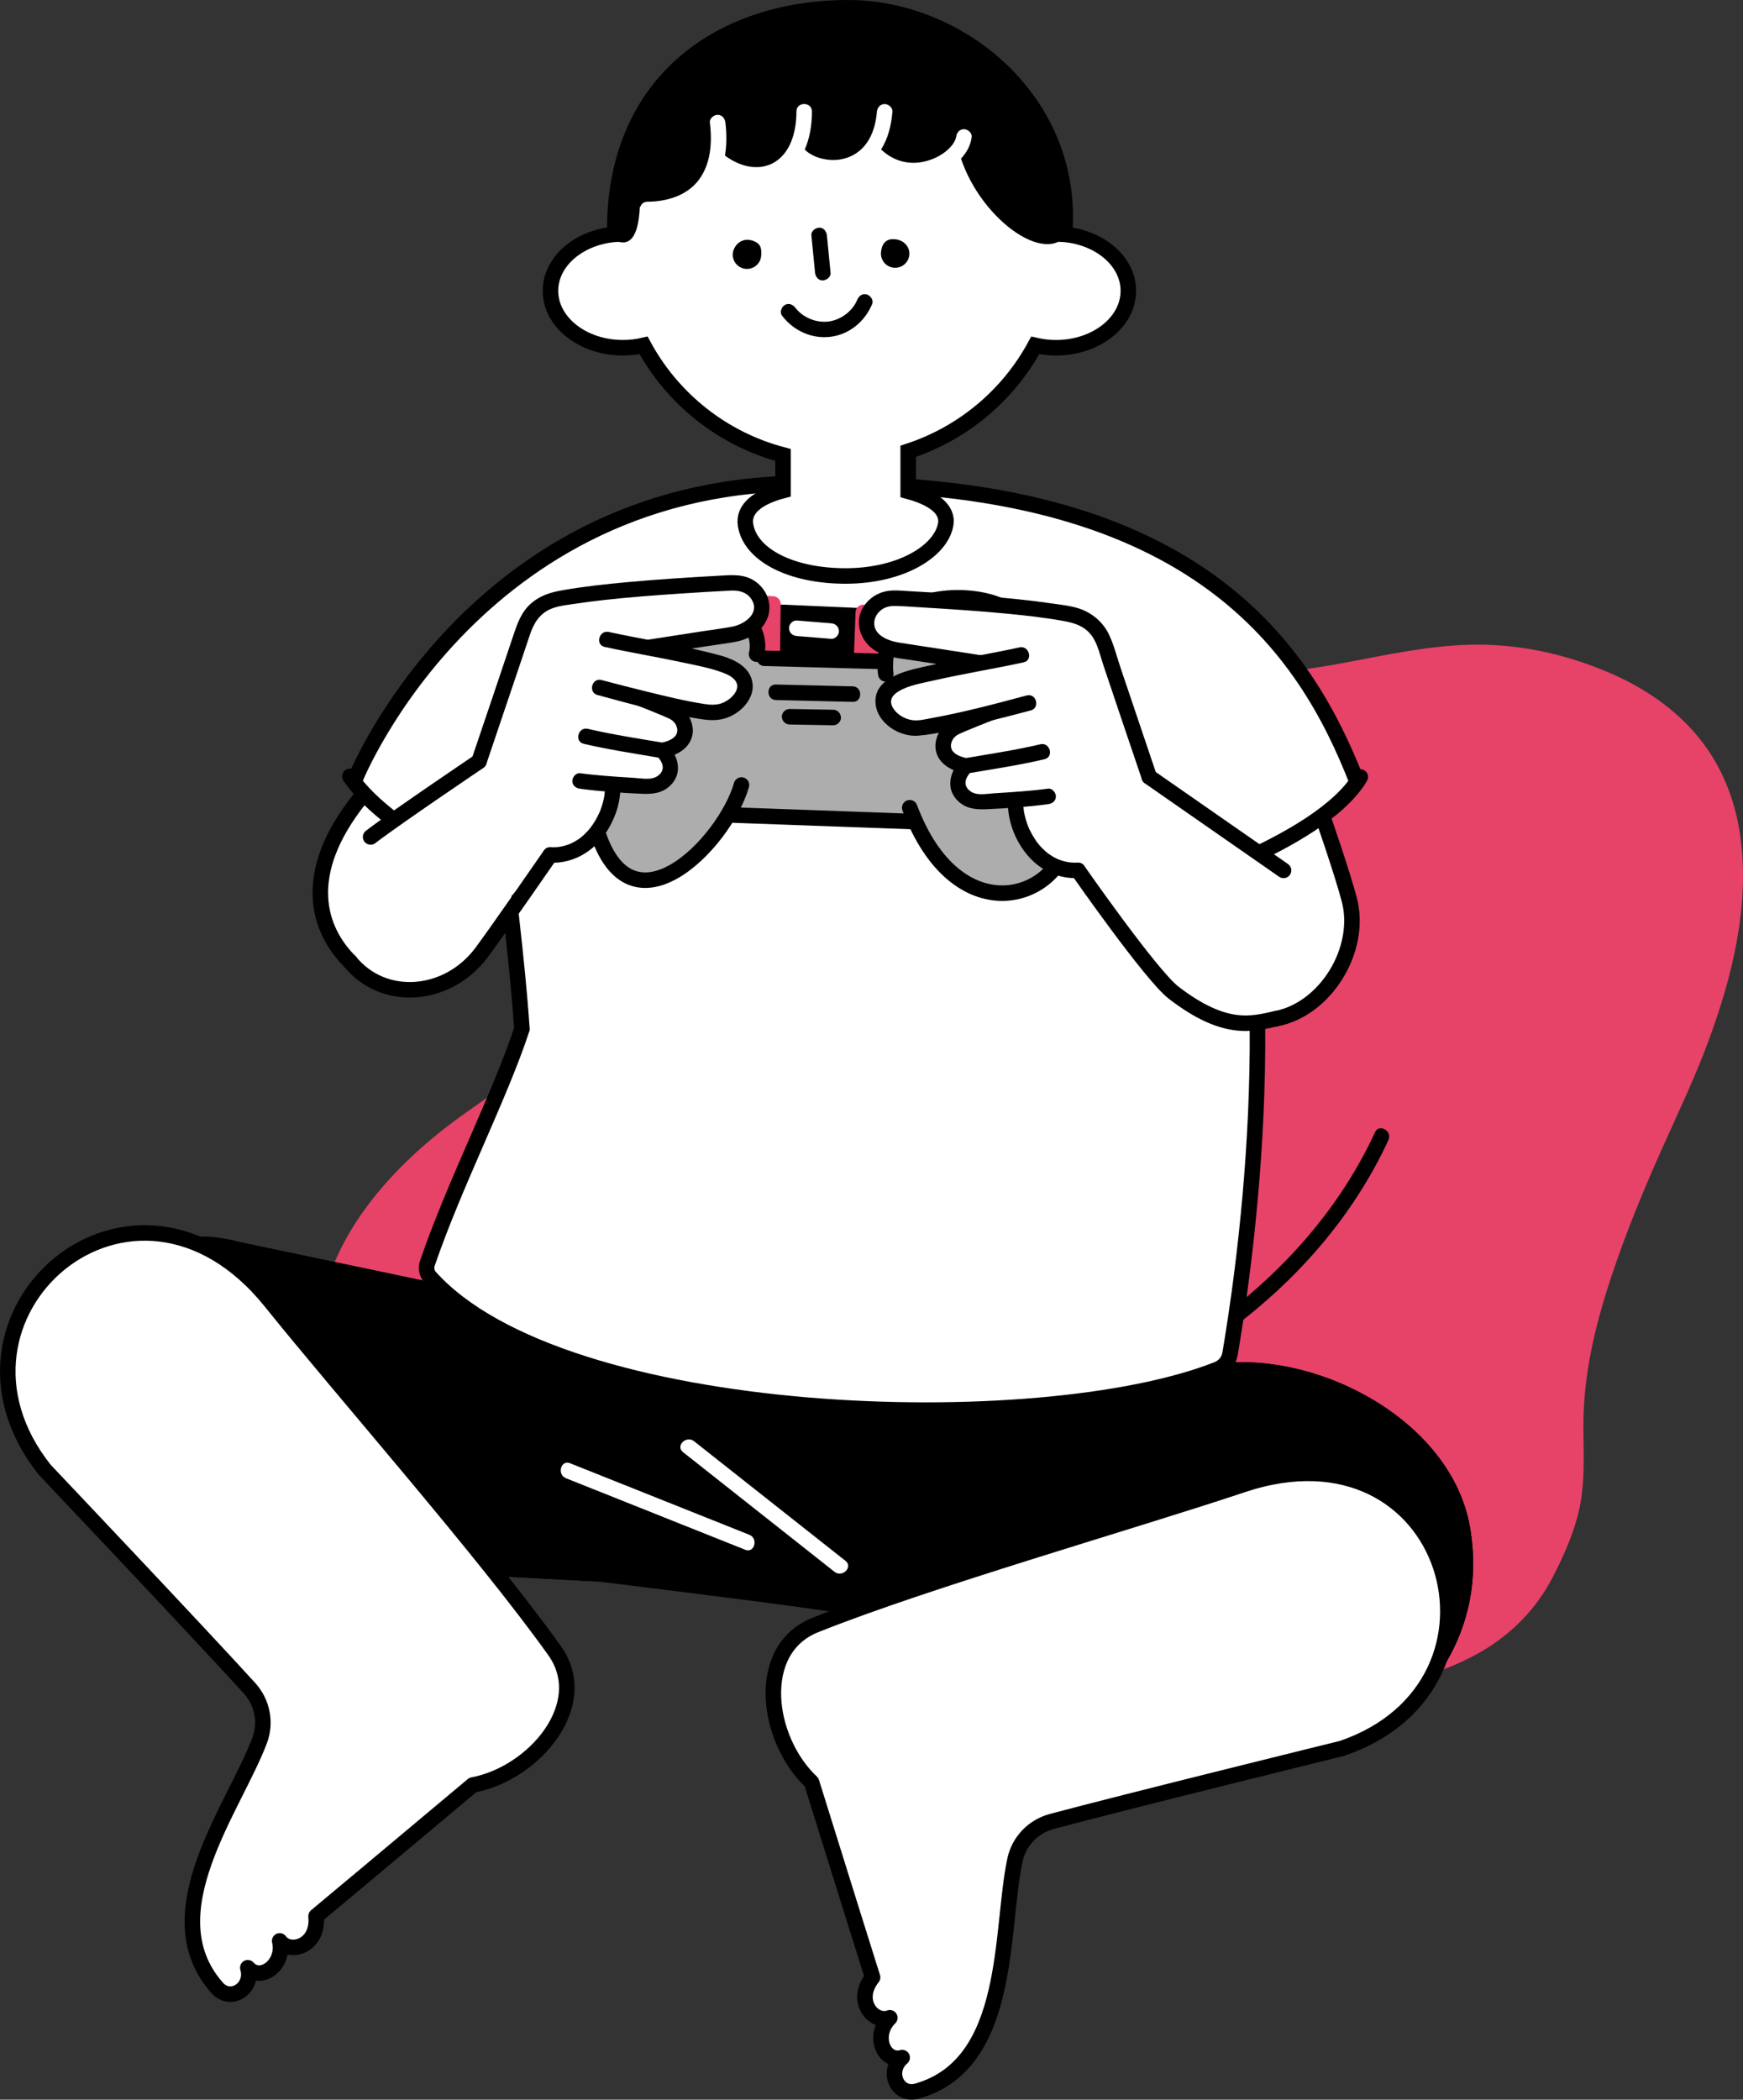
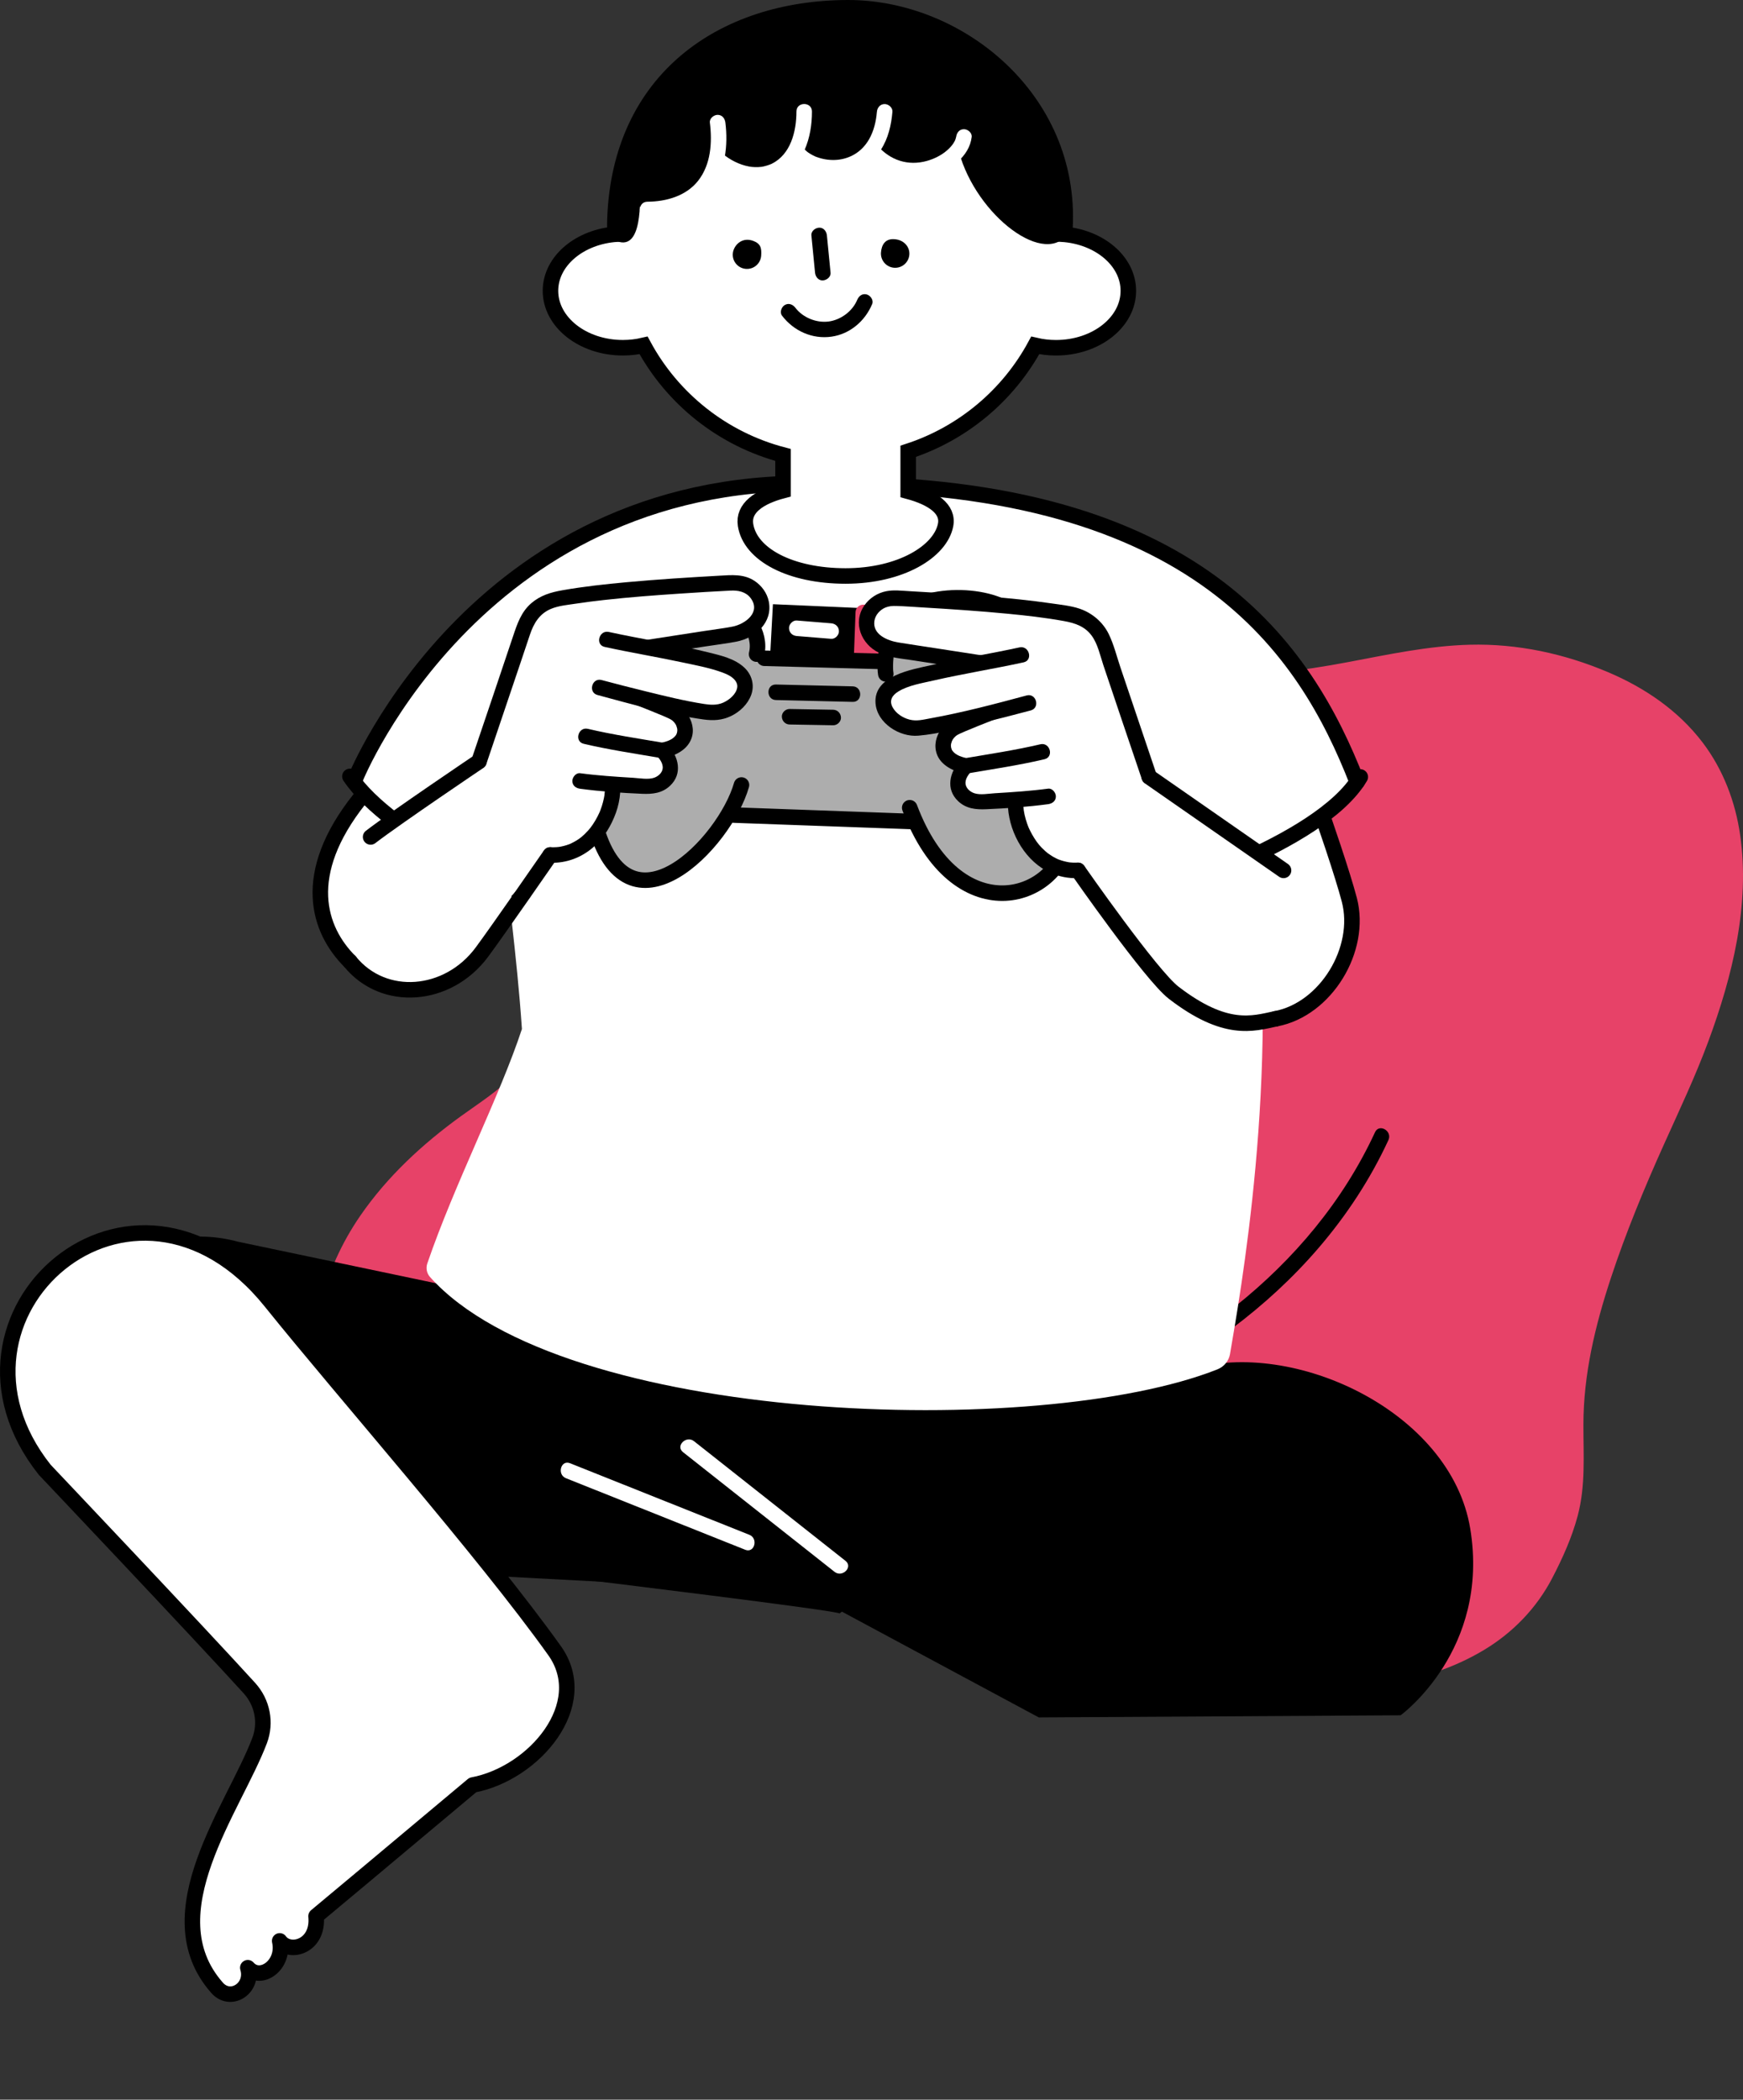
<svg xmlns="http://www.w3.org/2000/svg" id="_レイヤー_2" data-name="レイヤー 2" viewBox="0 0 168.451 202.849">
  <rect x="0" y="0" width="168.451" height="202.849" fill="#333333" stroke="none" />
  <defs>
    <style>
      .cls-1 {
        fill: #adadad;
      }

      .cls-2, .cls-3, .cls-4, .cls-5, .cls-6, .cls-7 {
        stroke-width: 1.5px;
      }

      .cls-2, .cls-3, .cls-4, .cls-6, .cls-7 {
        stroke: #000;
      }

      .cls-2, .cls-8, .cls-6 {
        fill: #fff;
      }

      .cls-2, .cls-5, .cls-7 {
        stroke-linejoin: round;
      }

      .cls-3, .cls-4, .cls-6 {
        stroke-miterlimit: 10;
      }

      .cls-3, .cls-4, .cls-7 {
        fill: none;
      }

      .cls-4, .cls-7 {
        stroke-linecap: round;
      }

      .cls-5 {
        stroke: #e74268;
      }

      .cls-5, .cls-9 {
        fill: #e74268;
      }
    </style>
  </defs>
  <g id="_レイヤー_16" data-name="レイヤー 16">
    <g>
      <g>
        <path class="cls-9" d="M109.134,159.82c6.256,2.534,32.41,7.131,40.126-7.534,7.821-14.865-3.818-10.538,12.158-44.843,5.725-12.293,13.175-33.701-6.466-41.889-16.025-6.681-24.274,2.253-41.527.05-12.882-1.645-36.013-21.908-49.529-8.124-6.193,6.316-3.058,9.781-3.45,18.76-.459,10.522-4.817,25.133-13.481,30.834-25.079,16.504-14.59,36.781-6.97,38.065,16.423,2.768,56.79,9.679,69.14,14.681Z" />
-         <path class="cls-9" d="M108.935,160.543c1.917.771,3.971,1.235,5.994,1.628,2.991.582,6.033.944,9.078,1.077,6.557.285,13.698-.397,19.433-3.855,2.785-1.679,5.065-4.036,6.57-6.924.996-1.913,1.898-3.908,2.457-5.996.784-2.933.556-5.863.561-8.858.008-4.848,1.125-9.503,2.649-14.128,1.452-4.404,3.233-8.698,5.134-12.925,1.484-3.3,3.033-6.559,4.29-9.955,2.33-6.295,4.041-13.192,3.075-19.934-.461-3.219-1.65-6.34-3.626-8.938-2.348-3.088-5.593-5.294-9.14-6.796-4.237-1.794-8.755-2.77-13.365-2.651-3.982.103-7.888.948-11.788,1.683-4.434.836-8.891,1.413-13.413,1.187-1.874-.094-3.745-.271-5.565-.743-1.496-.388-2.956-.909-4.391-1.478-7.007-2.778-13.574-6.569-20.735-8.98-6.547-2.204-14.212-3.337-20.244.847-2.952,2.048-5.755,5.178-6.442,8.804-.304,1.605-.237,3.231-.105,4.85.16,1.97.357,3.934.369,5.912.027,4.224-.614,8.464-1.647,12.553-1.059,4.189-2.574,8.303-4.782,12.03-1.04,1.754-2.236,3.417-3.651,4.889-1.531,1.592-3.334,2.711-5.111,3.997-3.707,2.681-7.114,5.829-9.718,9.611-3.601,5.23-5.37,11.746-3.796,18.004,1.016,4.038,3.57,8.493,7.635,10.086.946.371,1.981.465,2.977.633,1.455.246,2.909.493,4.363.742,3.496.599,6.991,1.207,10.483,1.828,8.034,1.429,16.059,2.921,24.055,4.553,7.19,1.467,14.389,2.998,21.457,4.98,2.341.657,4.684,1.356,6.941,2.267.895.361,1.284-1.089.399-1.446-5.407-2.182-11.224-3.462-16.89-4.765-7.742-1.781-15.538-3.327-23.343-4.799-7.361-1.389-14.738-2.698-22.121-3.964-1.481-.254-2.963-.506-4.444-.757-1.05-.178-2.164-.266-3.176-.608-.379-.128-.542-.201-.97-.438-.378-.21-.741-.449-1.083-.713-.609-.47-1.399-1.274-1.961-1.983-3.053-3.853-4.009-9.278-3.055-14.094,1.593-8.038,7.742-14.284,14.288-18.743,1.662-1.132,3.211-2.304,4.569-3.8,1.35-1.487,2.521-3.14,3.535-4.872,2.161-3.691,3.685-7.761,4.757-11.892,1.042-4.014,1.704-8.184,1.784-12.335.04-2.061-.123-4.11-.302-6.161-.137-1.569-.297-3.18-.079-4.75.48-3.469,3.131-6.493,5.941-8.405,2.732-1.858,5.949-2.627,9.228-2.562,3.561.07,7.061,1.004,10.404,2.175,3.608,1.263,7.087,2.857,10.547,4.475,3.234,1.512,6.452,3.075,9.779,4.377,1.408.551,2.841,1.053,4.309,1.422,1.825.459,3.712.64,5.586.742,4.466.244,8.892-.283,13.278-1.091,3.831-.706,7.65-1.579,11.555-1.748,4.508-.195,8.911.671,13.078,2.384,3.414,1.404,6.655,3.518,8.871,6.519,3.933,5.324,4.066,12.241,2.836,18.499-.646,3.288-1.648,6.5-2.838,9.63-1.309,3.445-2.926,6.75-4.416,10.118-2.94,6.646-5.812,13.583-6.986,20.799-.308,1.896-.478,3.807-.487,5.728-.007,1.429.077,2.857.059,4.285-.009.685-.047,1.367-.123,2.048-.032.294-.007.099-.048.363-.03.193-.061.386-.097.578-.072.386-.158.769-.255,1.149-.513,1.992-1.314,3.794-2.249,5.612-1.448,2.812-3.572,5.07-6.299,6.678-2.784,1.641-5.936,2.563-9.11,3.082-6.067.991-12.44.584-18.447-.627-1.899-.383-3.823-.83-5.624-1.555-.895-.36-1.284,1.09-.399,1.446Z" />
+         <path class="cls-9" d="M108.935,160.543c1.917.771,3.971,1.235,5.994,1.628,2.991.582,6.033.944,9.078,1.077,6.557.285,13.698-.397,19.433-3.855,2.785-1.679,5.065-4.036,6.57-6.924.996-1.913,1.898-3.908,2.457-5.996.784-2.933.556-5.863.561-8.858.008-4.848,1.125-9.503,2.649-14.128,1.452-4.404,3.233-8.698,5.134-12.925,1.484-3.3,3.033-6.559,4.29-9.955,2.33-6.295,4.041-13.192,3.075-19.934-.461-3.219-1.65-6.34-3.626-8.938-2.348-3.088-5.593-5.294-9.14-6.796-4.237-1.794-8.755-2.77-13.365-2.651-3.982.103-7.888.948-11.788,1.683-4.434.836-8.891,1.413-13.413,1.187-1.874-.094-3.745-.271-5.565-.743-1.496-.388-2.956-.909-4.391-1.478-7.007-2.778-13.574-6.569-20.735-8.98-6.547-2.204-14.212-3.337-20.244.847-2.952,2.048-5.755,5.178-6.442,8.804-.304,1.605-.237,3.231-.105,4.85.16,1.97.357,3.934.369,5.912.027,4.224-.614,8.464-1.647,12.553-1.059,4.189-2.574,8.303-4.782,12.03-1.04,1.754-2.236,3.417-3.651,4.889-1.531,1.592-3.334,2.711-5.111,3.997-3.707,2.681-7.114,5.829-9.718,9.611-3.601,5.23-5.37,11.746-3.796,18.004,1.016,4.038,3.57,8.493,7.635,10.086.946.371,1.981.465,2.977.633,1.455.246,2.909.493,4.363.742,3.496.599,6.991,1.207,10.483,1.828,8.034,1.429,16.059,2.921,24.055,4.553,7.19,1.467,14.389,2.998,21.457,4.98,2.341.657,4.684,1.356,6.941,2.267.895.361,1.284-1.089.399-1.446-5.407-2.182-11.224-3.462-16.89-4.765-7.742-1.781-15.538-3.327-23.343-4.799-7.361-1.389-14.738-2.698-22.121-3.964-1.481-.254-2.963-.506-4.444-.757-1.05-.178-2.164-.266-3.176-.608-.379-.128-.542-.201-.97-.438-.378-.21-.741-.449-1.083-.713-.609-.47-1.399-1.274-1.961-1.983-3.053-3.853-4.009-9.278-3.055-14.094,1.593-8.038,7.742-14.284,14.288-18.743,1.662-1.132,3.211-2.304,4.569-3.8,1.35-1.487,2.521-3.14,3.535-4.872,2.161-3.691,3.685-7.761,4.757-11.892,1.042-4.014,1.704-8.184,1.784-12.335.04-2.061-.123-4.11-.302-6.161-.137-1.569-.297-3.18-.079-4.75.48-3.469,3.131-6.493,5.941-8.405,2.732-1.858,5.949-2.627,9.228-2.562,3.561.07,7.061,1.004,10.404,2.175,3.608,1.263,7.087,2.857,10.547,4.475,3.234,1.512,6.452,3.075,9.779,4.377,1.408.551,2.841,1.053,4.309,1.422,1.825.459,3.712.64,5.586.742,4.466.244,8.892-.283,13.278-1.091,3.831-.706,7.65-1.579,11.555-1.748,4.508-.195,8.911.671,13.078,2.384,3.414,1.404,6.655,3.518,8.871,6.519,3.933,5.324,4.066,12.241,2.836,18.499-.646,3.288-1.648,6.5-2.838,9.63-1.309,3.445-2.926,6.75-4.416,10.118-2.94,6.646-5.812,13.583-6.986,20.799-.308,1.896-.478,3.807-.487,5.728-.007,1.429.077,2.857.059,4.285-.009.685-.047,1.367-.123,2.048-.032.294-.007.099-.048.363-.03.193-.061.386-.097.578-.072.386-.158.769-.255,1.149-.513,1.992-1.314,3.794-2.249,5.612-1.448,2.812-3.572,5.07-6.299,6.678-2.784,1.641-5.936,2.563-9.11,3.082-6.067.991-12.44.584-18.447-.627-1.899-.383-3.823-.83-5.624-1.555-.895-.36-1.284,1.09-.399,1.446" />
      </g>
      <path d="M132.889,109.384c-3.07,6.644-7.84,12.321-13.552,16.859-5.942,4.721-12.86,8.198-20.063,10.534-4.184,1.357-8.487,2.332-12.844,2.938-.952.132-.547,1.577.399,1.446,7.822-1.088,15.486-3.378,22.565-6.892,6.786-3.369,13.073-7.928,18.026-13.689,2.714-3.157,5.016-6.657,6.763-10.438.402-.87-.89-1.633-1.295-.757h0Z" />
      <path d="M55.506,152.5s26.095,3.17,25.618,3.387l35.563-27.297-68.662-4.308,7.481,28.218Z" />
      <path d="M73.862,151.67l9.635-20.461,31.557,1.083c9.935-2.993,25.167,4.056,27.035,15.386,1.939,11.756-6.73,18.038-6.73,18.038l-34.966.205-26.531-14.25Z" />
      <path d="M20.43,150.814l-14.616-14.937c-1.905-10.023,7.339-18.583,17.186-15.915l25.297,5.311,16.988,27.919-44.855-2.378Z" />
-       <path d="M142.089,147.677c-1.869-11.33-17.101-18.379-27.035-15.386l-3.052-.105,4.686-3.596-68.662-4.308.262.989-25.287-5.309c-9.848-2.668-19.091,5.891-17.187,15.915l14.616,14.937,37.587,1.993c6.522.8,23.493,2.905,23.107,3.08l.242-.186,19.027,10.219,34.966-.205s8.669-6.283,6.73-18.038Z" />
      <path class="cls-8" d="M118.876,130.8c1.73-10.254,16.336-88.757-36.095-83.501-44.666-1.556-34.266,23.497-32.34,52.115-2.164,6.567-6.514,14.962-9.141,22.64-.155.453-.064.959.256,1.316,12.816,14.326,58.956,15.718,76.102,8.924.641-.254,1.104-.814,1.219-1.493Z" />
-       <path class="cls-3" d="M48.4,78.978c.548,6.349,1.559,13.281,2.04,20.435-2.164,6.567-6.514,14.962-9.141,22.64-.155.453-.064.959.256,1.316,12.816,14.326,58.956,15.718,76.102,8.924.641-.254,1.104-.814,1.219-1.493,1.052-6.238,5.826-35.962-.772-58.264" />
      <path class="cls-2" d="M24.111,163.099c1.246,1.372,1.635,3.321.98,5.055-2.462,6.514-10.39,16.677-4.164,23.827,1.317,1.598,3.628.11,3.021-1.879,1.225,1.407,3.614-.256,3.082-2.592.958,1.334,3.803.545,3.513-2.386,0,0,7.588-6.327,15.146-12.673,5.949-1.115,11.604-7.793,7.91-12.975-6.824-9.573-20.331-24.889-27.42-33.706-13.349-16.602-33.718,1.299-21.856,16.227,0,0,15.011,15.841,19.788,21.1Z" />
-       <path class="cls-2" d="M101.644,175.975c-1.79.481-3.171,1.911-3.556,3.724-1.448,6.811-.269,19.646-9.371,22.299-1.972.633-3.112-1.868-1.527-3.213-1.791.522-2.903-2.168-1.193-3.846-1.527.605-3.495-1.596-1.666-3.906,0,0-2.966-9.424-5.897-18.847-4.403-4.153-5.553-12.828.355-15.192,10.915-4.367,30.556-9.957,41.285-13.545,20.203-6.757,27.67,19.313,9.622,25.464,0,0-21.19,5.219-28.052,7.062Z" />
      <path class="cls-8" d="M34.159,78.061c4.082-6.325,20.019-22.494,20.019-22.494l-1,27.031-6.944,9.871c-2.973,4.226-9.163,4.437-12.417.422l-0-0c-3.534-4.36-3.268-9.237.342-14.83Z" />
      <path class="cls-7" d="M33.817,92.891c-3.062-3.062-4.848-8.416.919-15.676,5.989-7.54,19.442-21.648,19.442-21.648l-1,27.031" />
      <path class="cls-8" d="M111.487,93.067l-7.306-37.5,18.353,10.325,6.935,17.899c2.628,7.098.244,12.667-6.816,14.765-3.054.907-10.255-.643-11.166-5.49Z" />
      <path class="cls-4" d="M123.297,98.424c4.846-.911,8.36-6.723,7.107-11.493-1.283-4.885-6.504-19.127-6.504-19.127l-18.353-10.326" />
      <path class="cls-8" d="M35.102,76.508c-.558-.652-.647-1.594-.214-2.335,13.756-23.558,28.994-26.531,35.618-26.514,2.164.006-15.359,39.512-15.359,39.512,0,0-15.248-5.058-20.045-10.663Z" />
      <path class="cls-4" d="M50.575,86.296s-12.775-5.37-16.759-11.288" />
      <path class="cls-8" d="M130.976,76.508c.558-.652.509-1.529.214-2.335-8.039-21.93-31.494-26.531-38.118-26.514-2.164.006,17.859,39.512,17.859,39.512,0,0,15.248-5.058,20.045-10.663Z" />
      <path class="cls-4" d="M110.931,86.579s16.626-4.885,20.533-11.517" />
      <path class="cls-4" d="M34.378,75.138s12.112-29.904,45.941-28.386c35.447,0,45.855,15.986,50.835,28.786" />
      <path d="M58.684,21.082C59.202,7.24,69.406.048,81.886 0c11.39-.044,22.868,9.512,21.738,22.74-1.248,14.612-10.685,18.383-23.165,18.45s-22.226-8.035-21.775-20.108Z" />
      <g id="_グループ_顔" data-name="&amp;lt;グループ&amp;gt;顔">
        <path class="cls-6" d="M102.597,22.619c-.29-11.621-9.781-20.958-21.472-20.958s-21.182,9.336-21.473,20.957c-3.609.22-6.452,2.586-6.452,5.478,0,3.038,3.134,5.5,7,5.5.695,0,1.365-.082,1.998-.23,2.797,5.177,7.659,9.066,13.479,10.587v3.442c-2.371.625-3.871,1.715-3.625,3.314.438,2.86,4.329,4.937,9.668,4.937s9.182-2.375,9.668-4.937c.291-1.534-1.248-2.606-3.616-3.243v-3.866c5.285-1.719,9.676-5.418,12.278-10.233.634.148,1.303.231,1.998.231,3.866 0,7-2.462,7-5.5,0-2.892-2.843-5.258-6.451-5.478Z" />
        <g>
          <path d="M70.821,24.504c.056-.757.846-1.652,1.971-1.233.712.265.827.678.771,1.436s-.715,1.326-1.473,1.27-1.326-.715-1.27-1.473Z" />
          <path d="M85.142,24.395c.056-.757.414-1.296,1.173-1.292,1.016.006,1.625.737,1.569,1.495s-.715,1.326-1.473,1.27-1.326-.715-1.27-1.473Z" />
          <path d="M78.416,22.746c.118,1.198.235,2.397.353,3.595.038.389.318.769.75.75.374-.017.791-.332.75-.75-.118-1.198-.235-2.397-.353-3.595-.038-.389-.318-.769-.75-.75-.374.017-.791.332-.75.75h0Z" />
          <path d="M75.576,30.494c1.128,1.482,2.932,2.299,4.796,2.029,1.785-.259,3.236-1.514,3.919-3.152.156-.374-.168-.825-.524-.923-.432-.119-.766.148-.923.524-.459,1.101-1.588,1.937-2.765,2.089-1.181.152-2.484-.373-3.208-1.325-.245-.322-.646-.491-1.026-.269-.317.185-.516.702-.269,1.026h0Z" />
        </g>
      </g>
      <g>
        <path d="M92.348,12.879l4.251-5.851c7.303,6.503,6.234,11.87,6.025,16.132-2.936,2.101-9.67-3.946-10.276-10.281Z" />
        <path d="M61.895,17.84c.127-1.911-.115-1.477-1.245-1.256-1.021.2-1.299,6.596-1.299,6.596,2.865,1.464,2.461-4.089,2.545-5.34Z" />
        <path d="M60.056,18.853c4.059,3.599,8.091-.477,8.811-4.733,1.543,2.917,6.406,3.81,8.115-.452.559,3.124,6.056,3.239,7.705.215.549,3.07,6.468,4.021,8.473-.65,1.903-4.434,3.837-4.497,3.558-4.868-2.384-3.177-6.339-5.815-11.733-6.352-5.394-.538-10.589.228-15.082,2.808-2.817,1.618-5.578,4.639-9.846,14.034Z" />
        <g>
          <path class="cls-8" d="M62.568,20.988c1.839-.01,3.661-.46,5.115-1.627,1.286-1.032,2.077-2.584,2.359-4.192.194-1.102.199-2.214.062-3.323-.05-.402-.309-.75-.75-.75-.367,0-.8.345-.75.75.238,1.925.101,4.051-1.136,5.62-1.143,1.45-3.041,2.012-4.9,2.022-.965.005-.967,1.505,0,1.5h0Z" />
          <path class="cls-8" d="M68.765,15.908c1.461,1.193,3.262,1.962,5.174,1.665,1.726-.268,3.126-1.513,3.819-3.086.516-1.172.711-2.437.712-3.713.001-.965-1.499-.967-1.5,0-.001,1.977-.578,4.155-2.385,5.048-.226.112-.753.266-.966.294-.217.029-.439.035-.658.029-.239-.007-.382-.023-.562-.056-.955-.179-1.816-.623-2.573-1.241-.313-.256-.754-.307-1.061,0-.264.264-.315.803,0,1.061h0Z" />
          <path class="cls-8" d="M76.605,15.397c1.019,1.105,2.64,1.613,4.115,1.554,1.802-.073,3.432-.976,4.417-2.493.706-1.088,1.001-2.377,1.11-3.654.034-.404-.369-.75-.75-.75-.434,0-.715.345-.75.75-.078.918-.294,1.842-.747,2.636-.355.624-.832,1.121-1.406,1.462-1.042.618-2.292.707-3.459.338-.084-.026-.166-.057-.248-.086-.165-.058.036.024-.12-.048-.153-.071-.302-.147-.446-.234-.07-.042-.138-.087-.206-.133-.025-.017-.05-.035-.074-.052-.158-.112.071.06-.014-.011-.127-.106-.247-.218-.36-.34-.656-.711-1.715.352-1.061,1.061h0Z" />
          <path class="cls-8" d="M83.74,15.123c1.573,1.845,4.018,2.535,6.334,1.843,1.731-.517,3.606-1.808,3.834-3.734.048-.403-.379-.75-.75-.75-.445,0-.702.346-.75.75.021-.179-.015.053-.026.09-.024.076-.044.152-.073.226.048-.122-.025.049-.041.078-.036.064-.071.129-.11.191-.146.234-.349.46-.616.697-.527.467-1.245.832-1.961,1.033-1.814.51-3.563-.058-4.78-1.485-.627-.736-1.684.33-1.061,1.061h0Z" />
        </g>
      </g>
      <g>
        <polygon points="83.361 77.605 83.491 58.761 74.699 58.373 73.72 76.416 83.361 77.605" />
        <path class="cls-5" d="M94.32,73.32l-.786-10.204c.045-2.043-1.62-3.728-3.737-3.783l-6.364-.167-.658,17.591,7.123.391c2.337.197,4.372-1.564,4.421-3.828Z" />
-         <path class="cls-5" d="M65.027,71.897l-.282-9.898c.127-2.348,2.127-4.143,4.453-3.995l5.497.349-.216,19.206-5.293-.653c-2.477-.305-4.294-2.495-4.158-5.01Z" />
        <path class="cls-1" d="M59.664,61.268c3.383-7.847,13.368-4.241,14.212,2.329l10.971.293c.194-.953.481-1.82.885-2.562,2.189-4.02,9.993-5.256,12.062-2.123,3.536,5.354,6.048,10.398,5.359,20.371-.716,10.371-9.877,8.972-14.78-.2l-17.891-.856c-3.53,4.968-9.831,11.249-13.323,1.056-1.417-4.136-.046-12.39,2.505-18.308Z" />
        <g>
          <path class="cls-4" d="M88.372,79.375l-17.435-.631" />
          <path class="cls-4" d="M85.606,65.107c-.223-1.344.369-4.311.772-4.9,2.181-3.189,9.089-2.995,11.417-1.003,4.652,3.982,6.812,14.003,5.473,21.655-1.097,6.269-10.843,9.154-15.349-2.823" />
          <path class="cls-4" d="M73.876,63.596l10.971.293" />
          <path class="cls-4" d="M71.66,75.839c-1.601,5.624-11.028,15.385-14.157,3.736-1.648-6.136.764-17.694,4.904-21.175,4.521-3.801,11.706.769,10.712,4.796" />
          <path d="M82.41,66.309c-2.162-.052-4.324-.104-6.486-.155l-.934-.022c-.965-.023-.965,1.476,0,1.5,2.162.052,4.324.104,6.486.155l.934.022c.965.023.965-1.476,0-1.5h0Z" />
          <path d="M80.524,68.569c-1.228-.022-2.455-.043-3.683-.065-.177-.003-.353-.006-.53-.009-.392-.007-.768.35-.75.75.018.412.329.742.75.75,1.228.022,2.455.043,3.683.065.177.003.353.006.53.009.392.007.768-.35.75-.75-.018-.412-.329-.742-.75-.75h0Z" />
          <path class="cls-8" d="M80.328,60.218c-.969-.079-1.937-.158-2.906-.237l-.418-.034c-.392-.032-.767.368-.75.75.019.434.33.715.75.75.969.079,1.937.158,2.906.237l.418.034c.392.032.767-.368.75-.75-.019-.434-.33-.715-.75-.75h0Z" />
        </g>
      </g>
      <path class="cls-8" d="M121.669,82.859c-4.043-2.753-10.602-7.798-10.602-7.798-1.533-4.736-2.187-9.782-4.066-13.58-2.129-1.694-6.023-2.972-8.55-3.34-1.88-.274-14.702-2.246-14.953,2.107-.169,2.927,13.24,3.75,13.24,3.75,0,0-12.312.912-11.11,4.708.889,2.808,8.977.919,11.266-.49-.708,3.239-.628,5.576,1.273,9.833.251,3.643,3.384,6.313,6.33,6.313,0,0,6.598,10.071,8.927,11.542,8.889,5.611,16.618-7.344,8.244-13.046Z" />
      <path class="cls-4" d="M104.181,84.089s7.061,10.137,9.244,11.816c4.993,3.842,7.615,3.008,9.872,2.519" />
      <line class="cls-4" x1="124.047" y1="84.089" x2="111.067" y2="75.062" />
      <g>
        <g>
          <path class="cls-8" d="M98.168,78.05c.155,2.363,2.159,6.209,6.013,6.038" />
          <path d="M97.418,78.05c.181,2.541,1.747,5.245,4.138,6.286.832.362,1.716.536,2.625.502.405-.015.75-.334.75-.75,0-.395-.343-.765-.75-.75-.166.006-.333.007-.499-0-.081-.004-.161-.009-.242-.017-.04-.004-.079-.008-.119-.013-.131-.016.094.017-.034-.006-.325-.058-.64-.14-.949-.255-.035-.013-.069-.026-.103-.04.014.006.089.039.011.004-.066-.03-.132-.061-.197-.094-.14-.07-.276-.147-.409-.229-.122-.075-.24-.156-.355-.241-.109-.079.03.029-.073-.057-.064-.053-.127-.106-.189-.161-.493-.439-.755-.765-1.074-1.269-.152-.241-.291-.49-.416-.747-.029-.06-.058-.121-.086-.182-.013-.028-.083-.189-.055-.124.028.066-.038-.096-.048-.124-.027-.071-.054-.141-.079-.213-.1-.282-.183-.571-.247-.864-.029-.132-.05-.265-.074-.398-.016-.087.007.058.007.061-.004-.036-.009-.072-.013-.109-.007-.071-.013-.141-.019-.212-.029-.404-.324-.75-.75-.75-.384,0-.779.344-.75.75h0Z" />
        </g>
        <g>
          <path class="cls-8" d="M111.067,75.062s-2.941-8.673-4.361-12.934c-.466-1.397-1.633-2.446-3.077-2.734-3.379-.674-8.488-1.143-17.006-1.6-3.215-.173-4.318,4.116-.241,4.962l11.408,1.763" />
          <path d="M111.79,74.862c-1.175-3.465-2.347-6.931-3.512-10.399-.355-1.057-.633-2.198-1.122-3.202-.565-1.16-1.604-2.043-2.821-2.455-.848-.287-1.8-.377-2.683-.507-1.041-.152-2.087-.28-3.133-.391-2.716-.289-5.441-.481-8.167-.65-.837-.052-1.675-.101-2.513-.148-.723-.041-1.456-.132-2.174.005-.868.166-1.649.672-2.147,1.402-1.13,1.656-.279,3.734,1.439,4.548,1.003.475,2.135.554,3.219.721,3.138.485,6.275.97,9.413,1.454.944.146,1.351-1.299.399-1.446-2.527-.39-5.053-.781-7.58-1.171-1.195-.185-2.393-.359-3.587-.554-1.059-.173-2.511-.772-2.315-2.081.085-.569.533-1.079,1.078-1.299.334-.135.683-.157,1.039-.146.871.026,1.744.096,2.615.147,2.714.161,5.428.342,8.135.602,1.823.175,3.646.381,5.449.708,1.06.192,2.028.51,2.691,1.423.589.811.811,1.92,1.126,2.859,1.229,3.662,2.466,7.32,3.707,10.978.308.909,1.757.519,1.446-.399h0Z" />
        </g>
        <g>
          <path class="cls-8" d="M98.205,67.912s-4.377,1.661-5.875,2.341c-1.329.603-2.157,3.084,1.004,3.742-1.727,1.803-.207,3.371,1.075,3.448.968.058,5.884-.363,6.884-.5" />
          <path d="M98.006,67.189c-1.513.575-3.024,1.158-4.524,1.769-.776.316-1.685.576-2.28,1.197-.597.624-.923,1.506-.755,2.366.251,1.285,1.519,1.938,2.688,2.197l-.331-1.253c-1.031,1.125-1.435,2.772-.209,3.933.775.734,1.707.825,2.714.782,1.992-.086,4.008-.223,5.985-.488.401-.054.75-.306.75-.75,0-.363-.346-.804-.75-.75-1.704.228-3.434.338-5.149.443-.603.037-1.404.191-1.973.003-.326-.108-.65-.341-.791-.666-.232-.535.136-1.067.484-1.447.361-.394.246-1.125-.331-1.253-.519-.115-1.122-.273-1.467-.713-.153-.194-.196-.508-.151-.69.087-.353.183-.517.477-.779.121-.108.637-.333.884-.437,1.693-.711,3.411-1.366,5.128-2.018.378-.144.638-.506.524-.922-.1-.363-.542-.668-.922-.524h0Z" />
        </g>
        <g>
          <path class="cls-8" d="M98.723,63.269c-2.935.643-8.193,1.49-11.064,2.366-4.444,1.356-1.523,4.872.948,4.701,2.435-.169,10.811-2.423,10.811-2.423" />
          <path d="M98.524,62.546c-2.823.614-5.677,1.074-8.496,1.708-1.911.43-5.625,1.012-5.413,3.697.152,1.921,2.326,3.28,4.129,3.123,2.017-.175,4.027-.722,5.989-1.196,1.633-.394,3.262-.807,4.884-1.243.931-.25.536-1.697-.399-1.446-3.08.828-6.185,1.65-9.325,2.214-.669.12-1.307.299-2.006.115-.654-.172-1.317-.601-1.635-1.214-.313-.602-.071-1.113.58-1.507.977-.591,2.249-.79,3.35-1.043,2.898-.664,5.836-1.131,8.741-1.763.942-.205.544-1.651-.399-1.446h0Z" />
        </g>
        <g>
          <path class="cls-8" d="M100.742,72.629c-1.574.373-7.407,1.366-7.407,1.366" />
          <path d="M100.543,71.906c-2.44.573-4.937.946-7.407,1.366-.399.068-.623.56-.524.922.116.423.522.592.922.524,2.47-.421,4.968-.793,7.407-1.366.939-.221.542-1.667-.399-1.446h0Z" />
        </g>
      </g>
      <path class="cls-8" d="M35.689,81.368c3.967-2.861,10.602-7.798,10.602-7.798,1.533-4.736,2.187-9.782,4.066-13.58,2.129-1.694,6.023-2.972,8.55-3.34,1.88-.274,14.702-2.246,14.953,2.107.169,2.927-13.24,3.75-13.24,3.75,0,0,12.312.912,11.11,4.708-.889,2.808-8.977.919-11.266-.49.708,3.239.628,5.576-1.273,9.833-.251,3.643-3.384,6.313-6.33,6.313,0,0-7.574,8.386-9.903,9.856l-7.268-11.36Z" />
      <path class="cls-7" d="M53.178,82.597s-4.977,7.189-6.601,9.383c-3.284,4.437-9.506,4.925-12.76.91" />
      <path class="cls-4" d="M35.818,80.859c2.533-1.94,10.474-7.289,10.474-7.289" />
      <g>
        <g>
          <path class="cls-8" d="M59.191,76.559c-.155,2.363-2.159,6.209-6.013,6.038" />
          <path d="M58.441,76.559c-.008.107-.018.214-.031.321.016-.132.008-.058-.006.023-.012.066-.023.133-.037.199-.052.259-.12.515-.2.767-.039.122-.081.243-.127.364-.023.061-.047.122-.071.183-.032.08.007-.016.012-.027-.017.041-.035.081-.054.122-.116.258-.246.51-.39.753-.147.249-.307.492-.483.721.08-.103-.057.067-.08.095-.045.054-.091.107-.138.16-.102.114-.208.225-.318.331-.102.099-.207.194-.316.285-.026.022-.162.13-.071.06-.066.051-.134.099-.203.146-.249.171-.511.314-.783.445-.003.001-.113.049-.045.021.061-.026-.069.026-.081.031-.093.034-.186.067-.281.097-.169.053-.341.096-.515.13-.034.007-.252.044-.147.029-.092.013-.185.02-.278.027-.207.015-.414.015-.621.008-.405-.015-.75.355-.75.75,0,.419.344.735.75.75,1.547.057,3.004-.49,4.166-1.502,1.014-.882,1.736-2.079,2.186-3.336.225-.628.363-1.285.41-1.951.029-.405-.365-.75-.75-.75-.43,0-.721.344-.75.75h0Z" />
        </g>
        <g>
          <path class="cls-8" d="M46.291,73.57s2.941-8.673,4.361-12.934c.466-1.397,1.633-2.446,3.077-2.734,3.379-.674,8.488-1.143,17.006-1.6,3.215-.173,4.318,4.116.241,4.962l-11.408,1.763" />
          <path d="M47.014,73.77c1.073-3.165,2.144-6.331,3.209-9.499.331-.984.662-1.969.991-2.954.366-1.095.927-2.035,2.044-2.497.764-.316,1.679-.388,2.492-.513.881-.135,1.766-.245,2.652-.343,2.435-.27,4.88-.454,7.325-.616,1.627-.107,3.256-.211,4.885-.29.727-.035,1.465.106,1.93.721,1.027,1.356-.497,2.519-1.772,2.763-.892.171-1.801.278-2.698.417-2.901.448-5.801.896-8.702,1.345-.951.147-.547,1.592.399,1.446,2.755-.426,5.511-.851,8.266-1.277,1.04-.161,2.092-.287,3.126-.483,1.852-.352,3.544-1.862,3.137-3.884-.165-.818-.694-1.538-1.387-1.992-1.039-.68-2.211-.561-3.392-.495-2.993.168-5.986.356-8.971.63-2.073.19-4.148.416-6.199.777-1.112.196-2.113.49-2.991,1.241-.982.841-1.365,1.981-1.761,3.164-1.333,3.983-2.68,7.962-4.029,11.939-.311.916,1.137,1.309,1.446.399h0Z" />
        </g>
        <g>
          <path class="cls-8" d="M59.153,66.421s4.377,1.661,5.875,2.341c1.329.603,2.157,3.084-1.004,3.742,1.727,1.803.207,3.371-1.075,3.448-.968.058-5.884-.363-6.884-.5" />
          <path d="M58.954,67.144c1.717.652,3.435,1.307,5.128,2.018.247.104.763.329.884.437.294.262.389.426.477.779.045.183.002.496-.151.69-.345.439-.948.598-1.467.713-.577.128-.692.859-.331,1.253.348.38.716.913.484,1.447-.133.307-.436.539-.743.651-.578.211-1.405.05-2.021.012-1.715-.105-3.445-.215-5.149-.443-.402-.054-.75.383-.75.75,0,.45.346.696.75.75,1.977.265,3.993.402,5.985.488,1.006.043,1.939-.048,2.714-.782,1.226-1.162.822-2.808-.209-3.933l-.331,1.253c1.086-.241,2.217-.791,2.61-1.909.286-.812.058-1.715-.453-2.384-.542-.71-1.326-.981-2.124-1.311-.973-.403-1.954-.787-2.936-1.168-.655-.254-1.311-.507-1.968-.757-.379-.144-.822.159-.922.524-.116.422.144.778.524.922h0Z" />
        </g>
        <g>
          <path class="cls-8" d="M58.635,61.777c2.935.643,8.193,1.49,11.064,2.366,4.444,1.356,1.523,4.872-.948,4.701-2.435-.169-10.811-2.423-10.811-2.423" />
          <path d="M58.436,62.5c2.572.56,5.169.99,7.743,1.543,1.222.262,2.496.502,3.67.939.425.158.908.383,1.195.75.179.228.235.469.208.66-.094.673-.761,1.225-1.366,1.494-.609.27-1.273.212-1.819.128-1.938-.3-3.853-.779-5.755-1.246-1.394-.342-2.785-.697-4.17-1.069-.933-.251-1.331,1.195-.399,1.446,3.364.905,6.786,1.88,10.24,2.361.937.131,1.791.091,2.661-.325.858-.41,1.623-1.14,1.954-2.043.345-.938.071-1.947-.649-2.628-.94-.888-2.291-1.185-3.508-1.487-3.174-.786-6.411-1.274-9.604-1.969-.941-.205-1.343,1.24-.399,1.446h0Z" />
        </g>
        <g>
          <path class="cls-8" d="M56.616,71.137c1.574.373,7.407,1.366,7.407,1.366" />
          <path d="M56.417,71.86c2.44.573,4.937.946,7.407,1.366.399.068.807-.106.922-.524.099-.36-.122-.854-.524-.922-2.47-.421-4.968-.793-7.407-1.366-.939-.221-1.339,1.225-.399,1.446h0Z" />
        </g>
      </g>
      <path class="cls-8" d="M54.695,142.811c5.776,2.304,11.552,4.609,17.328,6.913.896.358,1.286-1.092.399-1.446-5.776-2.304-11.552-4.609-17.328-6.913-.896-.358-1.286,1.092-.399,1.446h0Z" />
      <path class="cls-8" d="M66.011,140.294c4.881,3.854,9.761,7.708,14.642,11.562.749.592,1.818-.462,1.06-1.06-4.881-3.854-9.761-7.708-14.642-11.562-.749-.592-1.818.462-1.06,1.06h0Z" />
    </g>
  </g>
</svg>